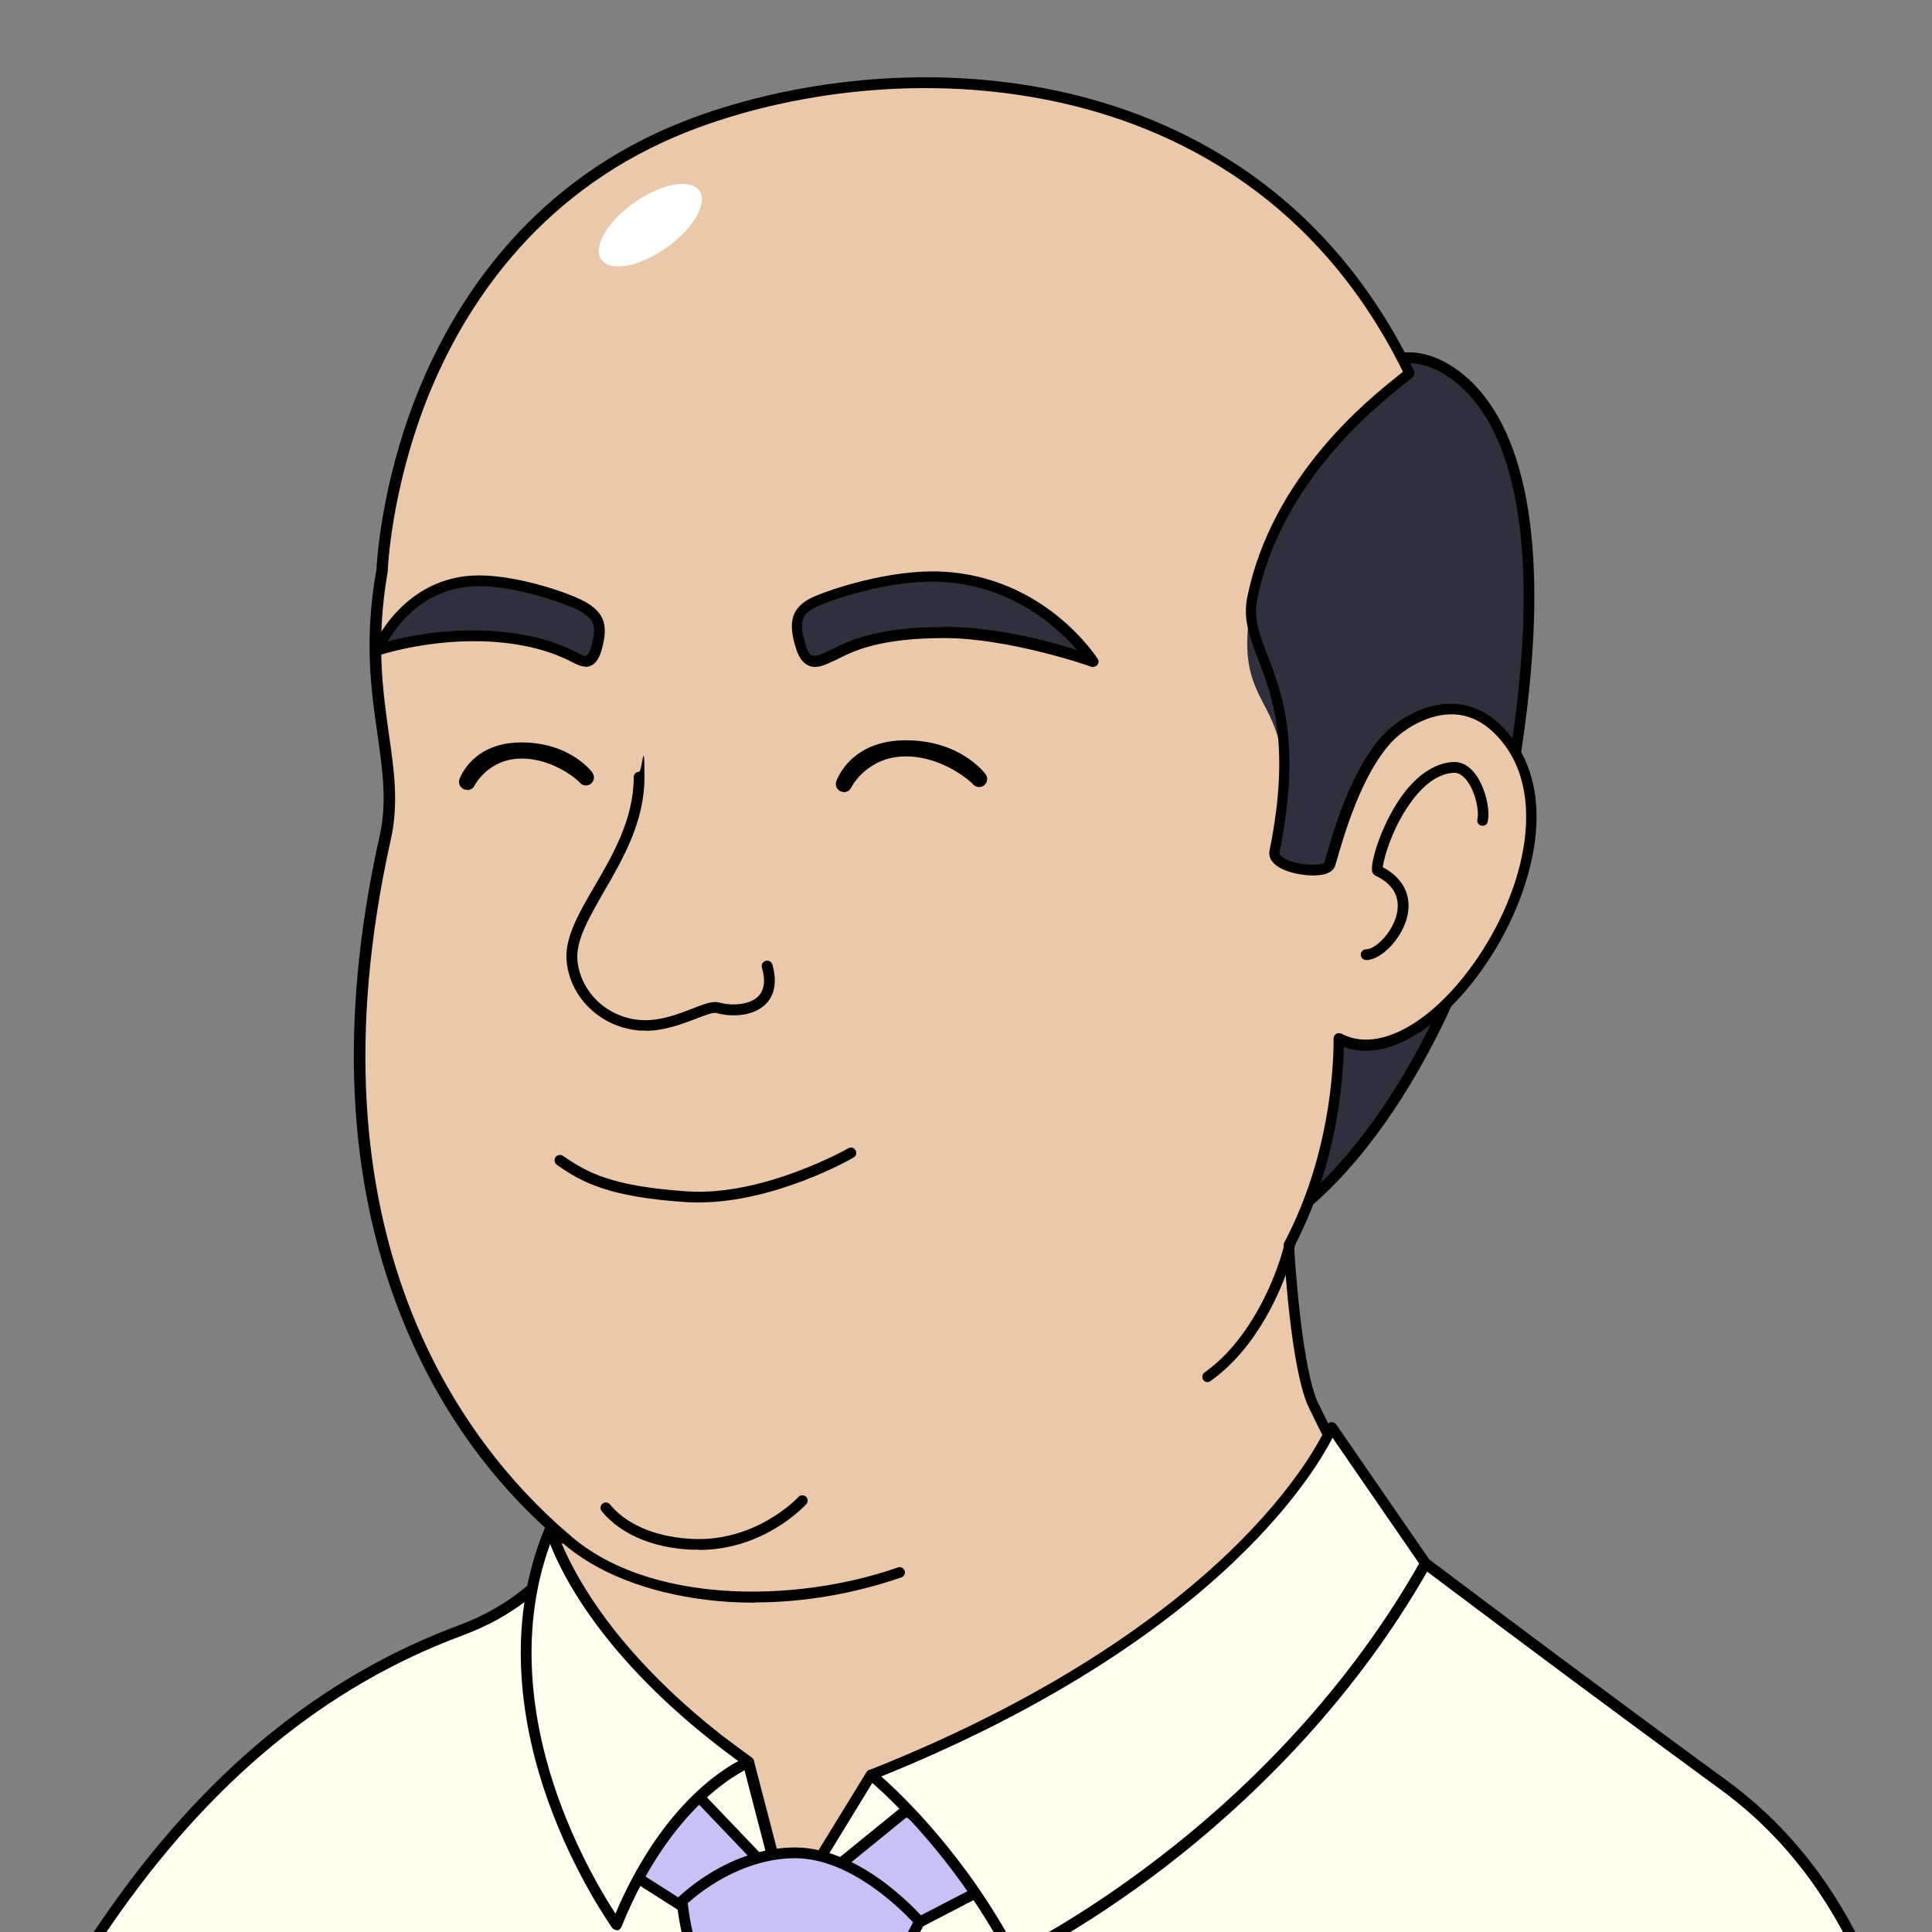
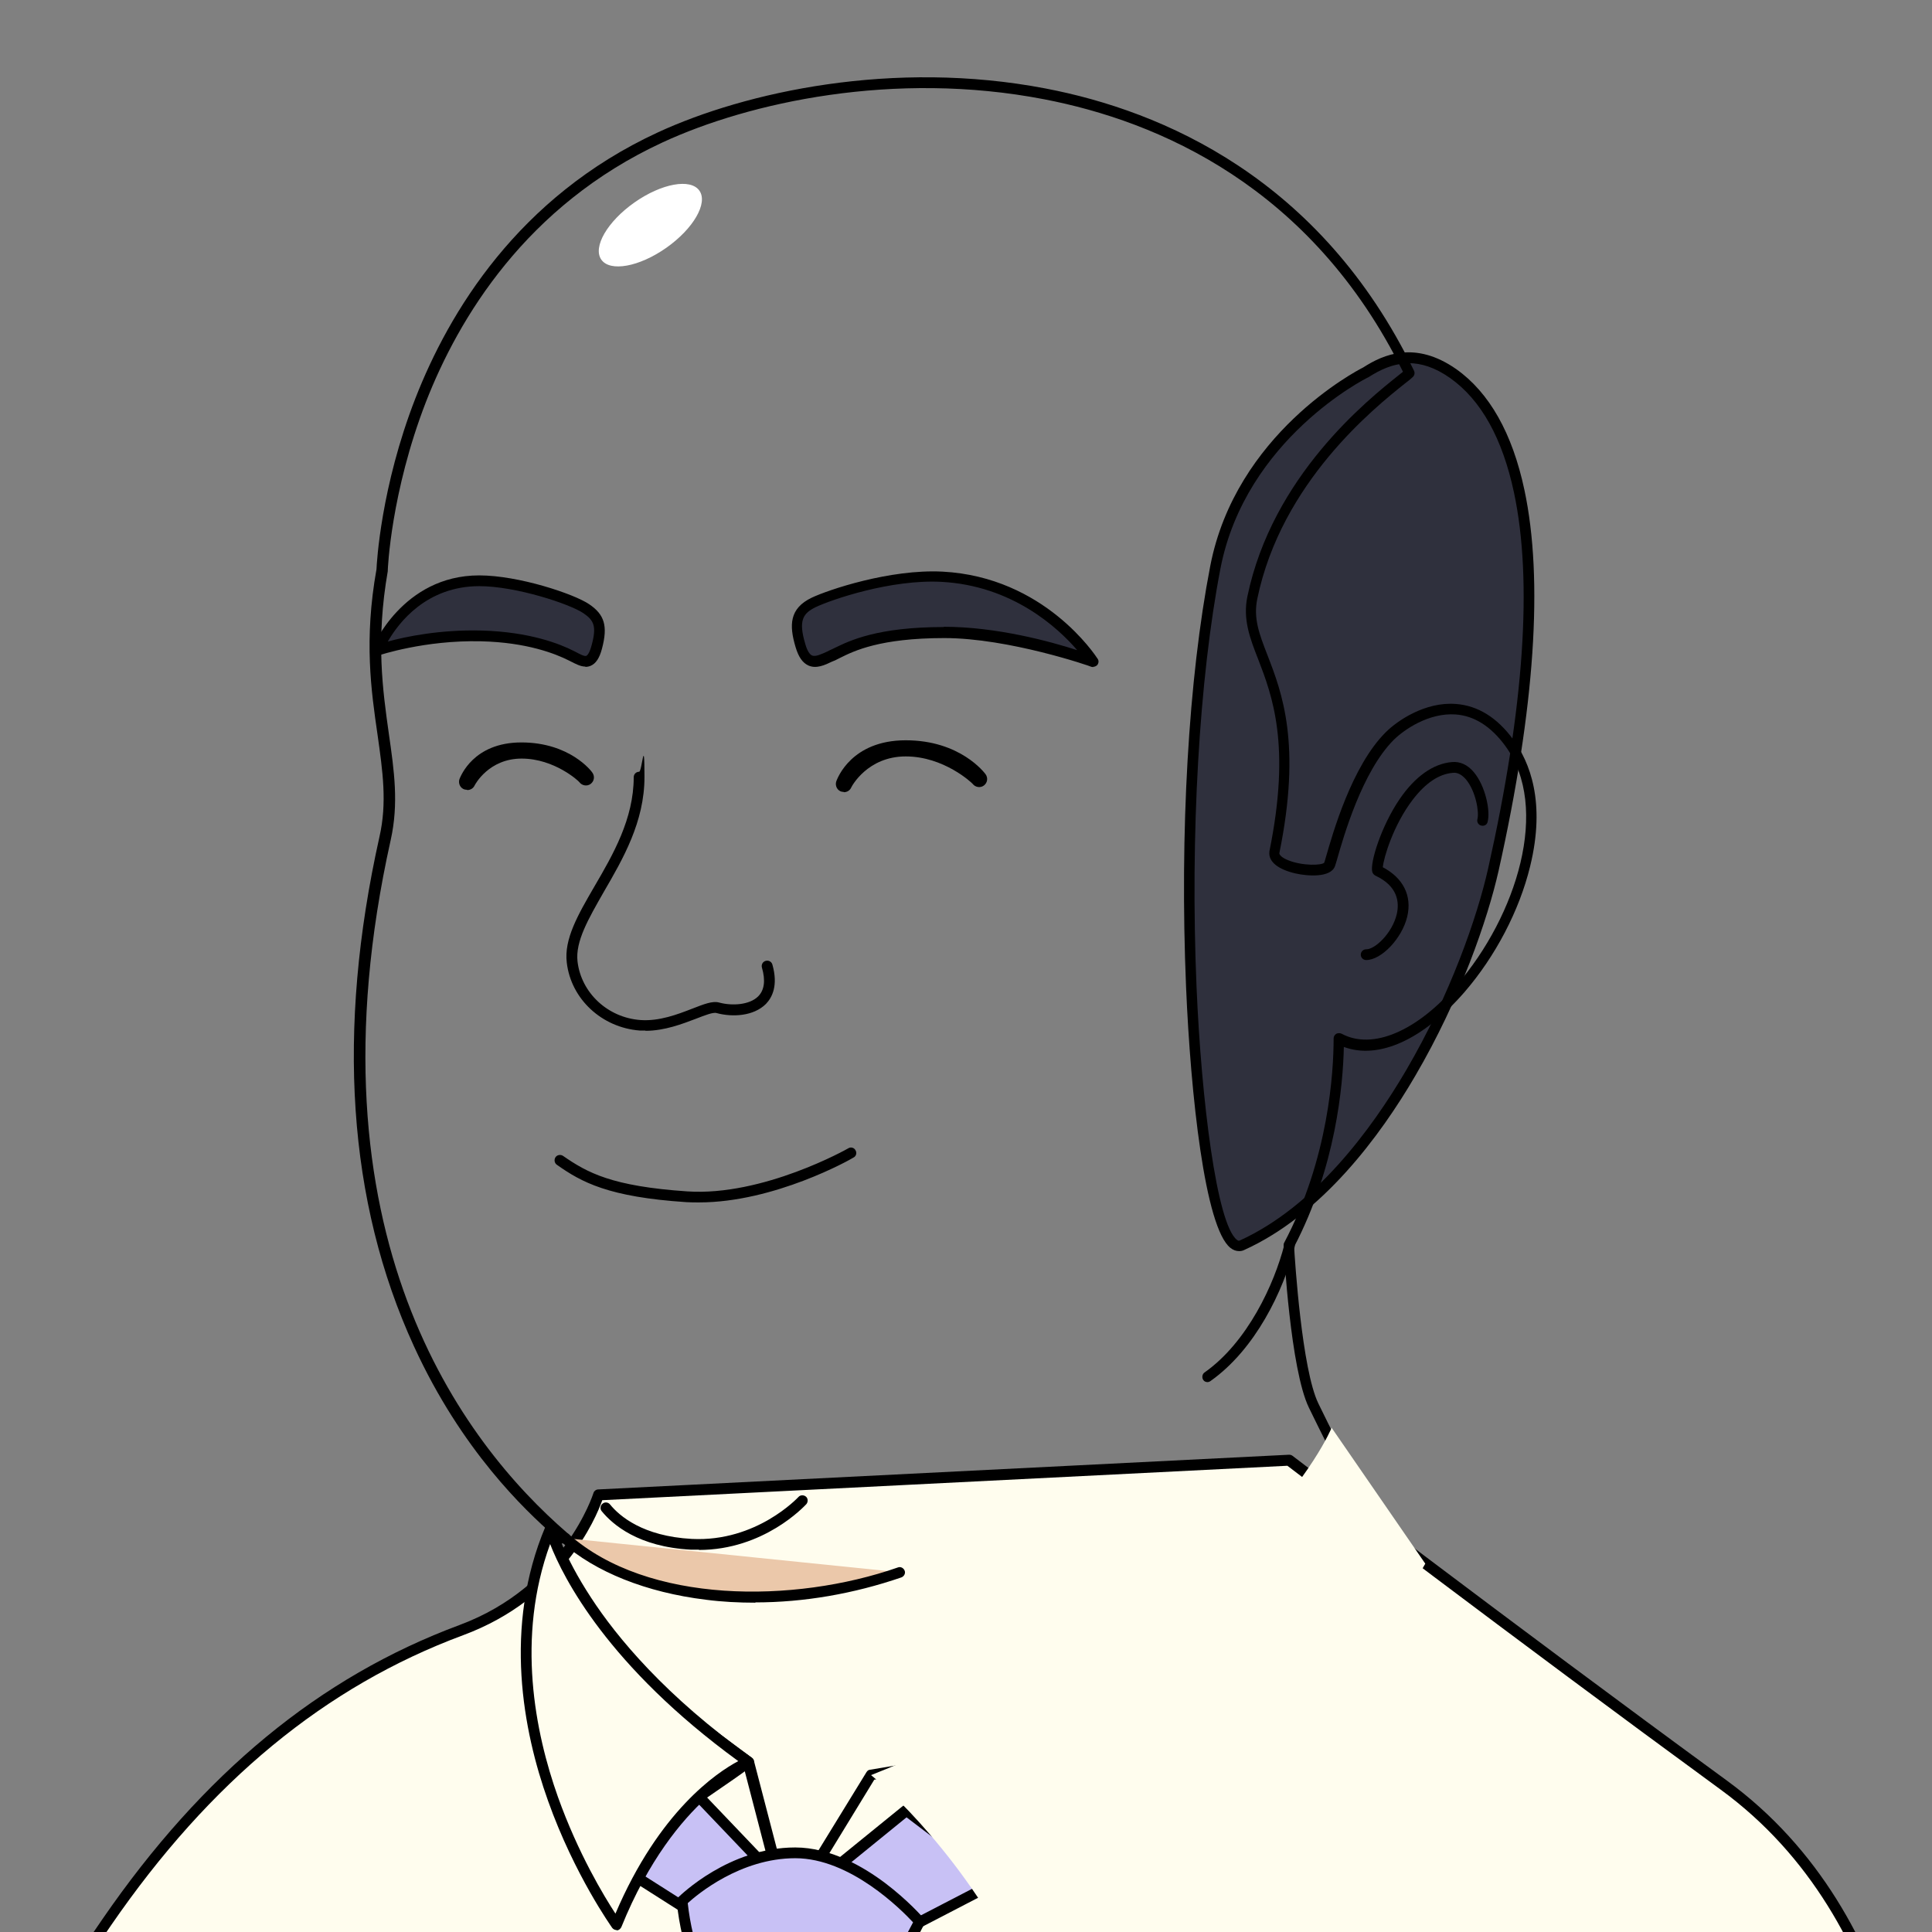
<svg xmlns="http://www.w3.org/2000/svg" width="300" height="300" viewBox="0 0 300 300" fill="none">
  <rect x="0" y="0" width="300" height="300" fill="#808080" stroke="none" />
  <g clip-path="url(#clip0_447_924)">
    <path d="M-9.192 355.332C-5.686 338.374 -2.18 325.718 16.559 298.526C33.421 274.008 52.285 260.307 71.651 253.123C88.471 246.858 92.936 232.113 92.936 232.113L200.198 226.725C200.198 226.725 233.587 252.246 267.686 277.182C298.654 299.821 298.237 342.467 299.155 355.332H-9.234H-9.192Z" fill="#FFFDEE" />
    <path d="M-9.192 356.168H299.155C299.405 356.168 299.614 356.084 299.781 355.917C299.948 355.75 300.031 355.499 299.989 355.291C299.906 354.246 299.864 353.035 299.781 351.615C298.946 335.45 296.943 297.566 268.186 276.514C234.464 251.87 201.033 226.308 200.699 226.057C200.532 225.932 200.365 225.89 200.157 225.89L92.895 231.278C92.561 231.278 92.227 231.529 92.143 231.863C92.102 231.988 87.552 246.315 71.359 252.33C49.656 260.391 31.501 275.344 15.891 298.025C-2.89 325.3 -6.396 337.831 -9.985 355.165C-10.027 355.416 -9.985 355.666 -9.818 355.875C-9.651 356.084 -9.442 356.168 -9.15 356.168H-9.192ZM298.278 354.497H-8.19C-4.726 337.873 -1.012 325.509 17.227 298.986C32.628 276.598 50.532 261.853 71.901 253.917C87.26 248.236 92.519 235.789 93.521 232.949L199.906 227.602C202.995 229.983 234.964 254.335 267.185 277.892C295.315 298.443 297.277 335.784 298.111 351.74C298.153 352.784 298.195 353.703 298.278 354.539V354.497Z" fill="black" />
    <path d="M212.093 57.811C214.931 55.973 219.564 53.759 225.657 58.02C231.751 62.28 244.898 76.858 231.918 135C228.287 151.29 214.305 183.619 192.853 193.352C185.924 196.484 180.707 129.278 188.721 88.052C192.769 67.209 212.093 57.769 212.093 57.769V57.811Z" fill="#2F303D" />
    <path d="M192.394 194.271C192.686 194.271 192.936 194.229 193.186 194.103C205.29 188.632 214.347 176.352 219.772 167.037C226.742 155.133 230.999 142.769 232.711 135.167C238.345 109.939 239.681 90.057 236.717 76.106C234.839 67.251 231.25 60.944 226.116 57.31C219.772 52.882 214.848 55.013 211.676 57.059C210.59 57.602 191.893 67.376 187.928 87.885C184.547 105.344 183.17 129.153 184.171 153.253C184.881 170.003 187.093 190.637 191.058 193.769C191.475 194.104 191.934 194.271 192.394 194.271ZM218.729 56.391C220.649 56.391 222.777 57.017 225.156 58.688C229.956 62.071 233.295 68.044 235.09 76.482C238.011 90.224 236.676 109.855 231.083 134.833C229.413 142.31 225.198 154.506 218.312 166.244C212.969 175.349 204.163 187.337 192.477 192.642C192.394 192.642 192.31 192.725 192.06 192.516C188.929 190.052 186.55 170.88 185.799 153.253C184.798 129.612 186.217 105.344 189.514 88.261C193.437 68.086 212.218 58.688 212.427 58.605C212.427 58.605 212.469 58.605 212.51 58.563C214.222 57.477 216.267 56.433 218.687 56.433L218.729 56.391Z" fill="black" />
-     <path d="M200.198 193.435C200.198 193.435 201.2 212.482 204.038 218.288C208.545 227.602 210.924 231.487 213.637 237.502L161.425 271.209L135.298 275.637L127.536 288.293L120.065 288L116.309 273.59C116.309 273.59 83.671 249.656 83.671 247.317C83.671 247.317 84.38 238.212 87.803 238.796C81.292 233.158 43.938 201.789 59.881 130.155C62.594 118.042 55.875 108.435 59.422 88.469C59.422 88.469 60.966 40.56 102.619 21.305C132.502 7.479 193.228 4.89 218.938 57.895C215.849 60.526 198.737 72.514 194.522 92.772C190.307 113.03 203.37 105.845 197.944 132.327C197.652 134.833 205.874 136.003 206.542 134.207C207.21 132.411 209.964 120.13 215.891 114.283C218.562 111.61 227.494 105.887 234.422 115.327C246.984 132.369 222.193 168.917 207.961 161.315C207.961 166.035 207.293 179.985 200.198 193.435Z" fill="#EBC8AA" />
    <path d="M127.494 289.128C127.786 289.128 128.036 288.961 128.203 288.711L135.758 276.347L161.509 272.003C161.634 272.003 161.717 271.961 161.843 271.878L214.055 238.17C214.388 237.961 214.514 237.502 214.347 237.126C212.928 233.951 211.55 231.278 209.923 228.229C208.462 225.43 206.834 222.298 204.706 217.912C202.16 212.649 201.075 195.774 200.949 193.602C207.419 181.197 208.545 168.541 208.671 162.568C214.096 164.573 220.983 161.44 227.41 154.047C232.21 148.492 235.924 141.391 237.594 134.541C240.056 124.516 237.51 118.293 234.964 114.826C232.46 111.401 229.455 109.563 226.075 109.312C221.317 108.936 216.976 111.902 215.181 113.698C209.881 118.961 206.918 129.529 205.916 132.995C205.791 133.455 205.666 133.831 205.624 133.956C205.29 134.374 202.327 134.499 200.031 133.58C199.071 133.204 198.654 132.745 198.654 132.494C202.118 115.536 199.071 107.558 196.818 101.752C195.524 98.411 194.606 96.03 195.232 92.981C198.988 74.853 213.429 63.325 218.186 59.524C218.687 59.148 219.105 58.813 219.355 58.563C219.647 58.312 219.731 57.895 219.564 57.56C205.04 27.654 180.457 17.212 162.385 13.745C138.679 9.192 115.724 14.288 102.16 20.553C80.374 30.619 69.689 48.58 64.514 61.821C59.13 75.646 58.504 87.425 58.462 88.386C56.501 99.371 57.627 107.224 58.629 114.116C59.422 119.755 60.132 124.642 58.921 129.946C52.202 160.062 53.996 186.627 64.263 209.015C71.693 225.263 81.584 234.536 85.883 238.337C85.799 238.379 85.758 238.421 85.674 238.462C83.254 240.342 82.711 246.482 82.669 247.192C82.669 247.192 82.669 247.234 82.669 247.276C82.669 247.986 82.669 249.113 99.322 261.937C106.626 267.534 114.013 273.005 115.39 274.05L119.063 288.168C119.147 288.543 119.48 288.794 119.856 288.794L127.327 289.086L127.494 289.128ZM161.091 270.416L135.132 274.801C134.881 274.801 134.672 274.968 134.547 275.177L127.035 287.416L120.649 287.165L117.06 273.381C117.018 273.214 116.893 273.047 116.726 272.922C104.831 264.192 85.674 249.615 84.464 247.276C84.672 244.895 85.466 240.927 86.843 239.882C87.093 239.674 87.344 239.632 87.636 239.674C88.011 239.757 88.387 239.548 88.512 239.214C88.679 238.88 88.596 238.462 88.303 238.212L88.095 238.045C71.985 224.136 47.026 191.681 60.674 130.406C61.926 124.767 61.217 119.755 60.382 113.949C59.422 107.14 58.337 99.455 60.215 88.678C60.215 88.678 60.215 88.595 60.215 88.553C60.215 88.428 60.674 76.524 66.142 62.406C71.192 49.457 81.668 31.914 102.911 22.099C116.267 15.917 138.804 10.904 162.135 15.415C179.706 18.799 203.621 28.865 217.853 57.727C217.644 57.895 217.435 58.062 217.227 58.229C212.343 62.113 197.569 73.934 193.687 92.647C192.978 96.155 194.063 99.037 195.357 102.337C197.527 107.976 200.49 115.661 197.11 132.202C197.11 132.202 197.11 132.244 197.11 132.285C196.943 133.789 198.445 135 201.158 135.627C202.995 136.045 206.626 136.337 207.293 134.499C207.377 134.29 207.46 133.956 207.627 133.413C208.587 130.072 211.467 119.838 216.434 114.868C218.061 113.28 221.859 110.649 226.033 110.941C228.913 111.15 231.5 112.779 233.712 115.787C240.807 125.435 235.465 142.226 226.242 152.919C219.981 160.187 213.095 163.069 208.337 160.521C208.086 160.396 207.752 160.396 207.502 160.521C207.252 160.688 207.085 160.939 207.085 161.231C207.085 166.411 206.333 179.86 199.405 192.976C199.322 193.101 199.322 193.268 199.322 193.393C199.363 194.187 200.365 212.649 203.245 218.58C205.373 222.966 207.001 226.14 208.462 228.939C209.923 231.779 211.217 234.244 212.51 237.126L161.05 270.332L161.091 270.416Z" fill="black" />
    <path d="M131.042 123.012C131.501 123.012 131.96 122.762 132.168 122.302C132.252 122.093 134.714 117.457 140.641 117.457C146.567 117.457 150.908 121.55 151.033 121.718C151.451 122.261 152.243 122.386 152.786 121.968C153.329 121.55 153.454 120.799 153.036 120.214C152.87 120.005 149.113 114.951 140.641 114.951C132.168 114.951 130.04 120.924 129.915 121.175C129.622 121.801 129.873 122.553 130.457 122.845C130.624 122.929 130.833 122.971 131 122.971L131.042 123.012Z" fill="black" />
    <path d="M72.569 122.679C73.028 122.679 73.487 122.428 73.696 121.968C73.779 121.801 75.908 117.792 81 117.792C86.092 117.792 89.89 121.3 89.973 121.467C90.39 122.01 91.183 122.136 91.726 121.718C92.269 121.3 92.394 120.548 91.976 119.964C91.851 119.755 88.471 115.285 80.958 115.285C73.446 115.285 71.526 120.632 71.4 120.841C71.108 121.467 71.359 122.219 71.943 122.511C72.11 122.595 72.319 122.637 72.486 122.637L72.569 122.679Z" fill="black" />
    <path d="M100.24 160.062C103.203 160.062 106 158.976 108.087 158.182C109.38 157.681 110.758 157.138 111.259 157.305C113.721 157.973 117.018 157.806 118.938 155.885C119.898 154.882 120.858 153.045 119.94 149.787C119.814 149.327 119.355 149.077 118.896 149.202C118.437 149.327 118.187 149.787 118.312 150.246C118.896 152.251 118.688 153.755 117.728 154.715C116.392 156.052 113.679 156.219 111.676 155.676C110.633 155.384 109.297 155.927 107.461 156.637C105.207 157.514 102.369 158.6 99.447 158.391C94.355 158.015 90.265 154.172 89.681 149.327C89.305 146.194 91.392 142.644 93.771 138.467C96.734 133.371 100.073 127.607 100.073 120.674C100.073 113.74 99.698 119.838 99.239 119.838C98.779 119.838 98.404 120.214 98.404 120.674C98.404 127.148 95.19 132.703 92.31 137.632C89.764 142.018 87.552 145.819 88.011 149.494C88.679 155.133 93.437 159.561 99.322 160.02C99.614 160.02 99.948 160.02 100.24 160.02V160.062Z" fill="black" />
    <path d="M169.731 102.713C169.731 102.713 157.961 98.202 146.567 98.202C135.173 98.202 131.333 100.791 129.247 101.752C127.16 102.713 125.365 103.84 124.28 100.206C123.195 96.614 123.654 94.818 126.325 93.523C128.996 92.229 138.387 89.096 146.275 89.555C161.843 90.391 169.731 102.713 169.731 102.713Z" fill="#2F303D" />
    <path d="M169.731 103.548C169.981 103.548 170.232 103.423 170.399 103.256C170.607 102.963 170.649 102.587 170.44 102.295C170.107 101.794 162.177 89.597 146.359 88.762C138.178 88.344 128.579 91.602 126.033 92.813C122.569 94.484 122.527 97.074 123.529 100.457C123.988 102.003 124.614 102.922 125.532 103.339C126.743 103.882 128.037 103.297 129.247 102.713L129.664 102.546C129.873 102.42 130.123 102.337 130.415 102.17C132.586 101.084 136.634 99.079 146.651 99.079C156.668 99.079 169.397 103.465 169.481 103.548C169.564 103.548 169.689 103.59 169.773 103.59L169.731 103.548ZM146.567 97.366C136.175 97.366 131.918 99.496 129.581 100.624C129.33 100.75 129.08 100.875 128.871 100.958L128.454 101.167C127.536 101.585 126.659 102.003 126.117 101.794C125.699 101.627 125.324 101 125.032 99.956C123.946 96.322 124.698 95.236 126.659 94.275C129.122 93.106 138.345 89.931 146.192 90.349C157.168 90.934 164.263 97.45 167.268 100.958C163.137 99.622 154.789 97.325 146.526 97.325L146.567 97.366Z" fill="black" />
    <path d="M58.587 101C58.587 101 65.641 98.536 74.739 98.787C83.838 99.037 87.01 101 88.679 101.877C90.349 102.755 91.768 103.757 92.644 100.499C93.521 97.241 93.062 95.904 91.016 94.526C88.971 93.148 80.207 90.224 74.406 90.224C62.886 90.224 58.587 101.042 58.587 101.042V101Z" fill="#2F303D" />
    <path d="M90.891 103.548C91.183 103.548 91.434 103.506 91.726 103.381C92.519 103.047 93.103 102.17 93.479 100.708C94.397 97.241 93.896 95.445 91.475 93.816C89.138 92.229 80.54 89.347 74.405 89.347C62.469 89.347 57.836 100.583 57.794 100.666C57.669 100.958 57.753 101.334 57.961 101.543C58.17 101.794 58.546 101.877 58.838 101.752C58.921 101.752 65.891 99.371 74.698 99.58C81.876 99.747 86.3 101.543 88.303 102.546L88.637 102.713C89.389 103.089 90.14 103.506 90.891 103.506V103.548ZM74.405 91.017C80.123 91.017 88.429 93.774 90.557 95.194C92.227 96.322 92.686 97.241 91.851 100.248C91.517 101.501 91.183 101.752 91.058 101.836C90.766 101.961 90.056 101.585 89.43 101.251L89.097 101.084C86.968 99.998 82.293 98.118 74.781 97.909C68.312 97.742 62.928 98.87 60.215 99.622C61.885 96.698 66.225 91.017 74.447 91.017H74.405Z" fill="black" />
    <path d="M108.546 186.71C120.232 186.71 132.043 180.069 132.544 179.735C132.961 179.526 133.087 178.983 132.836 178.607C132.627 178.19 132.085 178.064 131.709 178.315C131.584 178.398 118.479 185.792 106.709 184.998C95.023 184.204 91.225 182.116 87.427 179.484C87.052 179.234 86.509 179.317 86.259 179.693C86.008 180.069 86.092 180.612 86.467 180.863C90.307 183.578 94.481 185.875 106.584 186.669C107.21 186.71 107.878 186.71 108.504 186.71H108.546Z" fill="black" />
    <path d="M108.504 240.676C118.646 240.676 124.906 233.868 125.198 233.575C125.491 233.241 125.491 232.698 125.157 232.406C124.823 232.113 124.28 232.113 123.988 232.447C123.905 232.531 117.477 239.465 107.419 238.963C99.823 238.546 96.192 235.413 94.731 233.617C94.439 233.241 93.896 233.199 93.562 233.492C93.187 233.784 93.145 234.327 93.437 234.661C95.107 236.708 99.113 240.217 107.335 240.634C107.753 240.634 108.128 240.634 108.546 240.634L108.504 240.676Z" fill="black" />
    <path d="M93.372 40.317C92.007 38.373 94.31 34.399 98.515 31.441C102.721 28.483 107.236 27.661 108.602 29.605C109.967 31.549 107.664 35.523 103.459 38.481C99.253 41.439 94.737 42.261 93.372 40.317Z" fill="white" />
    <path d="M212.135 149.076C214.514 149.076 217.727 145.693 218.52 142.31C219.272 139.094 217.894 136.337 214.722 134.666C214.848 133.204 216.35 128.108 219.397 124.14C221.358 121.592 223.445 120.172 225.615 120.005C226.325 119.922 226.993 120.297 227.619 121.008C229.163 122.845 229.706 126.103 229.413 127.189C229.288 127.649 229.58 128.108 229.998 128.192C230.457 128.317 230.916 128.066 230.999 127.607C231.459 125.853 230.624 122.01 228.871 119.922C227.911 118.752 226.701 118.209 225.449 118.334C222.527 118.585 219.731 120.59 217.352 124.057C214.472 128.275 212.677 134.039 213.095 135.418C213.178 135.668 213.345 135.836 213.554 135.961C217.06 137.59 217.31 140.096 216.893 141.934C216.183 144.941 213.47 147.447 212.135 147.406C211.676 147.406 211.3 147.782 211.3 148.241C211.3 148.7 211.676 149.076 212.135 149.076C212.135 149.076 212.135 149.076 212.176 149.076H212.135Z" fill="black" />
    <path d="M187.469 214.612C187.635 214.612 187.802 214.57 187.969 214.445C194.939 209.516 199.28 200.452 201.033 193.602C201.158 193.143 200.866 192.683 200.448 192.6C199.989 192.475 199.53 192.767 199.447 193.226C197.861 199.45 193.687 208.43 187.051 213.109C186.676 213.359 186.592 213.902 186.842 214.278C187.009 214.529 187.26 214.612 187.51 214.612H187.469Z" fill="black" />
    <path d="M139.723 244.143C118.855 251.411 97.778 247.693 87.803 238.838Z" fill="#EBC8AA" />
    <path d="M117.269 248.821C124.823 248.821 132.544 247.484 139.973 244.937C140.39 244.77 140.641 244.31 140.474 243.892C140.307 243.475 139.848 243.224 139.43 243.391C123.279 249.03 100.532 249.072 88.345 238.254C88.011 237.961 87.469 237.961 87.177 238.337C86.885 238.671 86.885 239.214 87.26 239.507C92.436 244.101 100.365 247.276 109.589 248.403C112.135 248.738 114.723 248.863 117.31 248.863L117.269 248.821Z" fill="black" />
    <path d="M140.766 281.108L123.779 294.934L105.332 275.637L96.15 289.755L124.614 307.882L155.123 292.052L140.766 281.108Z" fill="#C8C1F5" />
    <path d="M124.614 308.718C124.739 308.718 124.865 308.718 124.99 308.634L155.499 292.804C155.749 292.678 155.916 292.428 155.958 292.136C155.958 291.843 155.875 291.593 155.624 291.384L141.225 280.44C140.933 280.19 140.474 280.231 140.182 280.44L123.779 293.764L105.875 275.01C105.708 274.843 105.457 274.718 105.207 274.76C104.956 274.76 104.706 274.927 104.581 275.135L95.357 289.253C95.232 289.421 95.19 289.671 95.232 289.88C95.274 290.089 95.399 290.298 95.608 290.423L124.113 308.551C124.239 308.634 124.405 308.676 124.572 308.676L124.614 308.718ZM153.579 291.927L124.656 306.922L97.277 289.504L105.457 276.973L123.153 295.519C123.446 295.853 123.946 295.853 124.28 295.602L140.766 282.194L153.579 291.927Z" fill="black" />
    <path d="M142.769 298.401C142.769 298.401 132.377 319.369 123.028 322.293L117.269 321.583C117.269 321.583 107.377 310.054 105.958 295.268C105.958 295.268 113.429 287.792 123.529 287.792C133.629 287.792 142.811 298.443 142.811 298.443L142.769 298.401Z" fill="#C8C1F5" />
    <path d="M122.986 323.086C123.07 323.086 123.153 323.086 123.237 323.086C132.836 320.121 143.061 299.654 143.521 298.777C143.688 298.484 143.604 298.108 143.395 297.858C143.312 297.733 141.016 295.101 137.427 292.386C134.088 289.88 128.955 286.873 123.487 286.873C113.178 286.873 105.666 294.307 105.332 294.6C105.165 294.767 105.082 295.018 105.082 295.268C106.542 310.138 116.183 321.583 116.601 322.042C116.726 322.209 116.935 322.293 117.143 322.335L122.903 323.045H122.986V323.086ZM141.768 298.526C140.14 301.701 131.041 318.742 122.945 321.416L117.686 320.747C116.309 319.035 108.212 308.551 106.793 295.519C108.212 294.224 114.931 288.543 123.487 288.543C132.043 288.543 139.973 296.563 141.768 298.484V298.526Z" fill="black" />
    <path d="M206.792 221.671C206.792 221.671 194.397 252.163 135.257 275.637C135.257 275.637 147.986 285.912 157.377 303.956C157.377 303.956 197.527 285.035 221.317 242.806L206.751 221.671H206.792Z" fill="#FFFDEE" />
-     <path d="M157.377 304.792C157.502 304.792 157.627 304.792 157.752 304.708C157.836 304.666 168.02 299.821 180.958 289.88C192.894 280.691 209.714 265.153 222.068 243.224C222.235 242.932 222.193 242.598 222.068 242.347L207.502 221.212C207.335 220.961 207.043 220.836 206.709 220.836C206.417 220.836 206.125 221.087 206.041 221.337C205.999 221.462 202.827 229.023 192.56 239.34C183.045 248.905 165.348 262.814 135.006 274.843C134.714 274.969 134.547 275.219 134.505 275.512C134.464 275.804 134.589 276.096 134.798 276.305C134.923 276.389 147.527 286.706 156.709 304.374C156.876 304.666 157.168 304.834 157.46 304.834L157.377 304.792ZM220.357 242.806C208.17 264.234 191.684 279.48 179.956 288.46C169.105 296.814 160.257 301.534 157.752 302.787C150.031 288.209 140.098 278.728 136.843 275.846C166.726 263.775 184.297 249.949 193.771 240.384C201.826 232.281 205.54 225.932 206.918 223.259L220.357 242.765V242.806Z" fill="black" />
    <path d="M116.267 273.59C116.267 273.59 104.038 278.31 95.733 298.861C95.733 298.861 72.861 267.241 85.466 237.293C85.466 237.293 89.931 254.836 116.267 273.59Z" fill="#FFFDEE" />
-     <path d="M95.733 299.738H95.816C96.108 299.738 96.359 299.487 96.484 299.236C100.699 288.794 105.916 282.612 109.589 279.271C113.554 275.637 116.517 274.467 116.559 274.426C116.851 274.3 117.06 274.05 117.102 273.757C117.102 273.465 117.018 273.131 116.768 272.964C103.329 263.399 95.733 254.168 91.768 248.069C87.469 241.512 86.3 237.168 86.3 237.126C86.217 236.792 85.925 236.541 85.549 236.499C85.215 236.499 84.84 236.666 84.714 237.001C78.078 252.706 81.25 268.87 85.09 279.605C89.222 291.217 95.023 299.278 95.065 299.362C95.232 299.571 95.482 299.696 95.733 299.696V299.738ZM114.639 273.465C111.259 275.261 102.327 281.276 95.566 297.148C93.813 294.475 89.764 287.792 86.634 279.02C83.087 269.037 80.123 254.293 85.424 239.757C87.469 245.02 94.397 258.72 114.639 273.465Z" fill="black" />
+     <path d="M95.733 299.738H95.816C96.108 299.738 96.359 299.487 96.484 299.236C100.699 288.794 105.916 282.612 109.589 279.271C116.851 274.3 117.06 274.05 117.102 273.757C117.102 273.465 117.018 273.131 116.768 272.964C103.329 263.399 95.733 254.168 91.768 248.069C87.469 241.512 86.3 237.168 86.3 237.126C86.217 236.792 85.925 236.541 85.549 236.499C85.215 236.499 84.84 236.666 84.714 237.001C78.078 252.706 81.25 268.87 85.09 279.605C89.222 291.217 95.023 299.278 95.065 299.362C95.232 299.571 95.482 299.696 95.733 299.696V299.738ZM114.639 273.465C111.259 275.261 102.327 281.276 95.566 297.148C93.813 294.475 89.764 287.792 86.634 279.02C83.087 269.037 80.123 254.293 85.424 239.757C87.469 245.02 94.397 258.72 114.639 273.465Z" fill="black" />
  </g>
  <defs>
    <clipPath id="clip0_447_924">
      <rect width="300" height="300" fill="white" />
    </clipPath>
  </defs>
</svg>